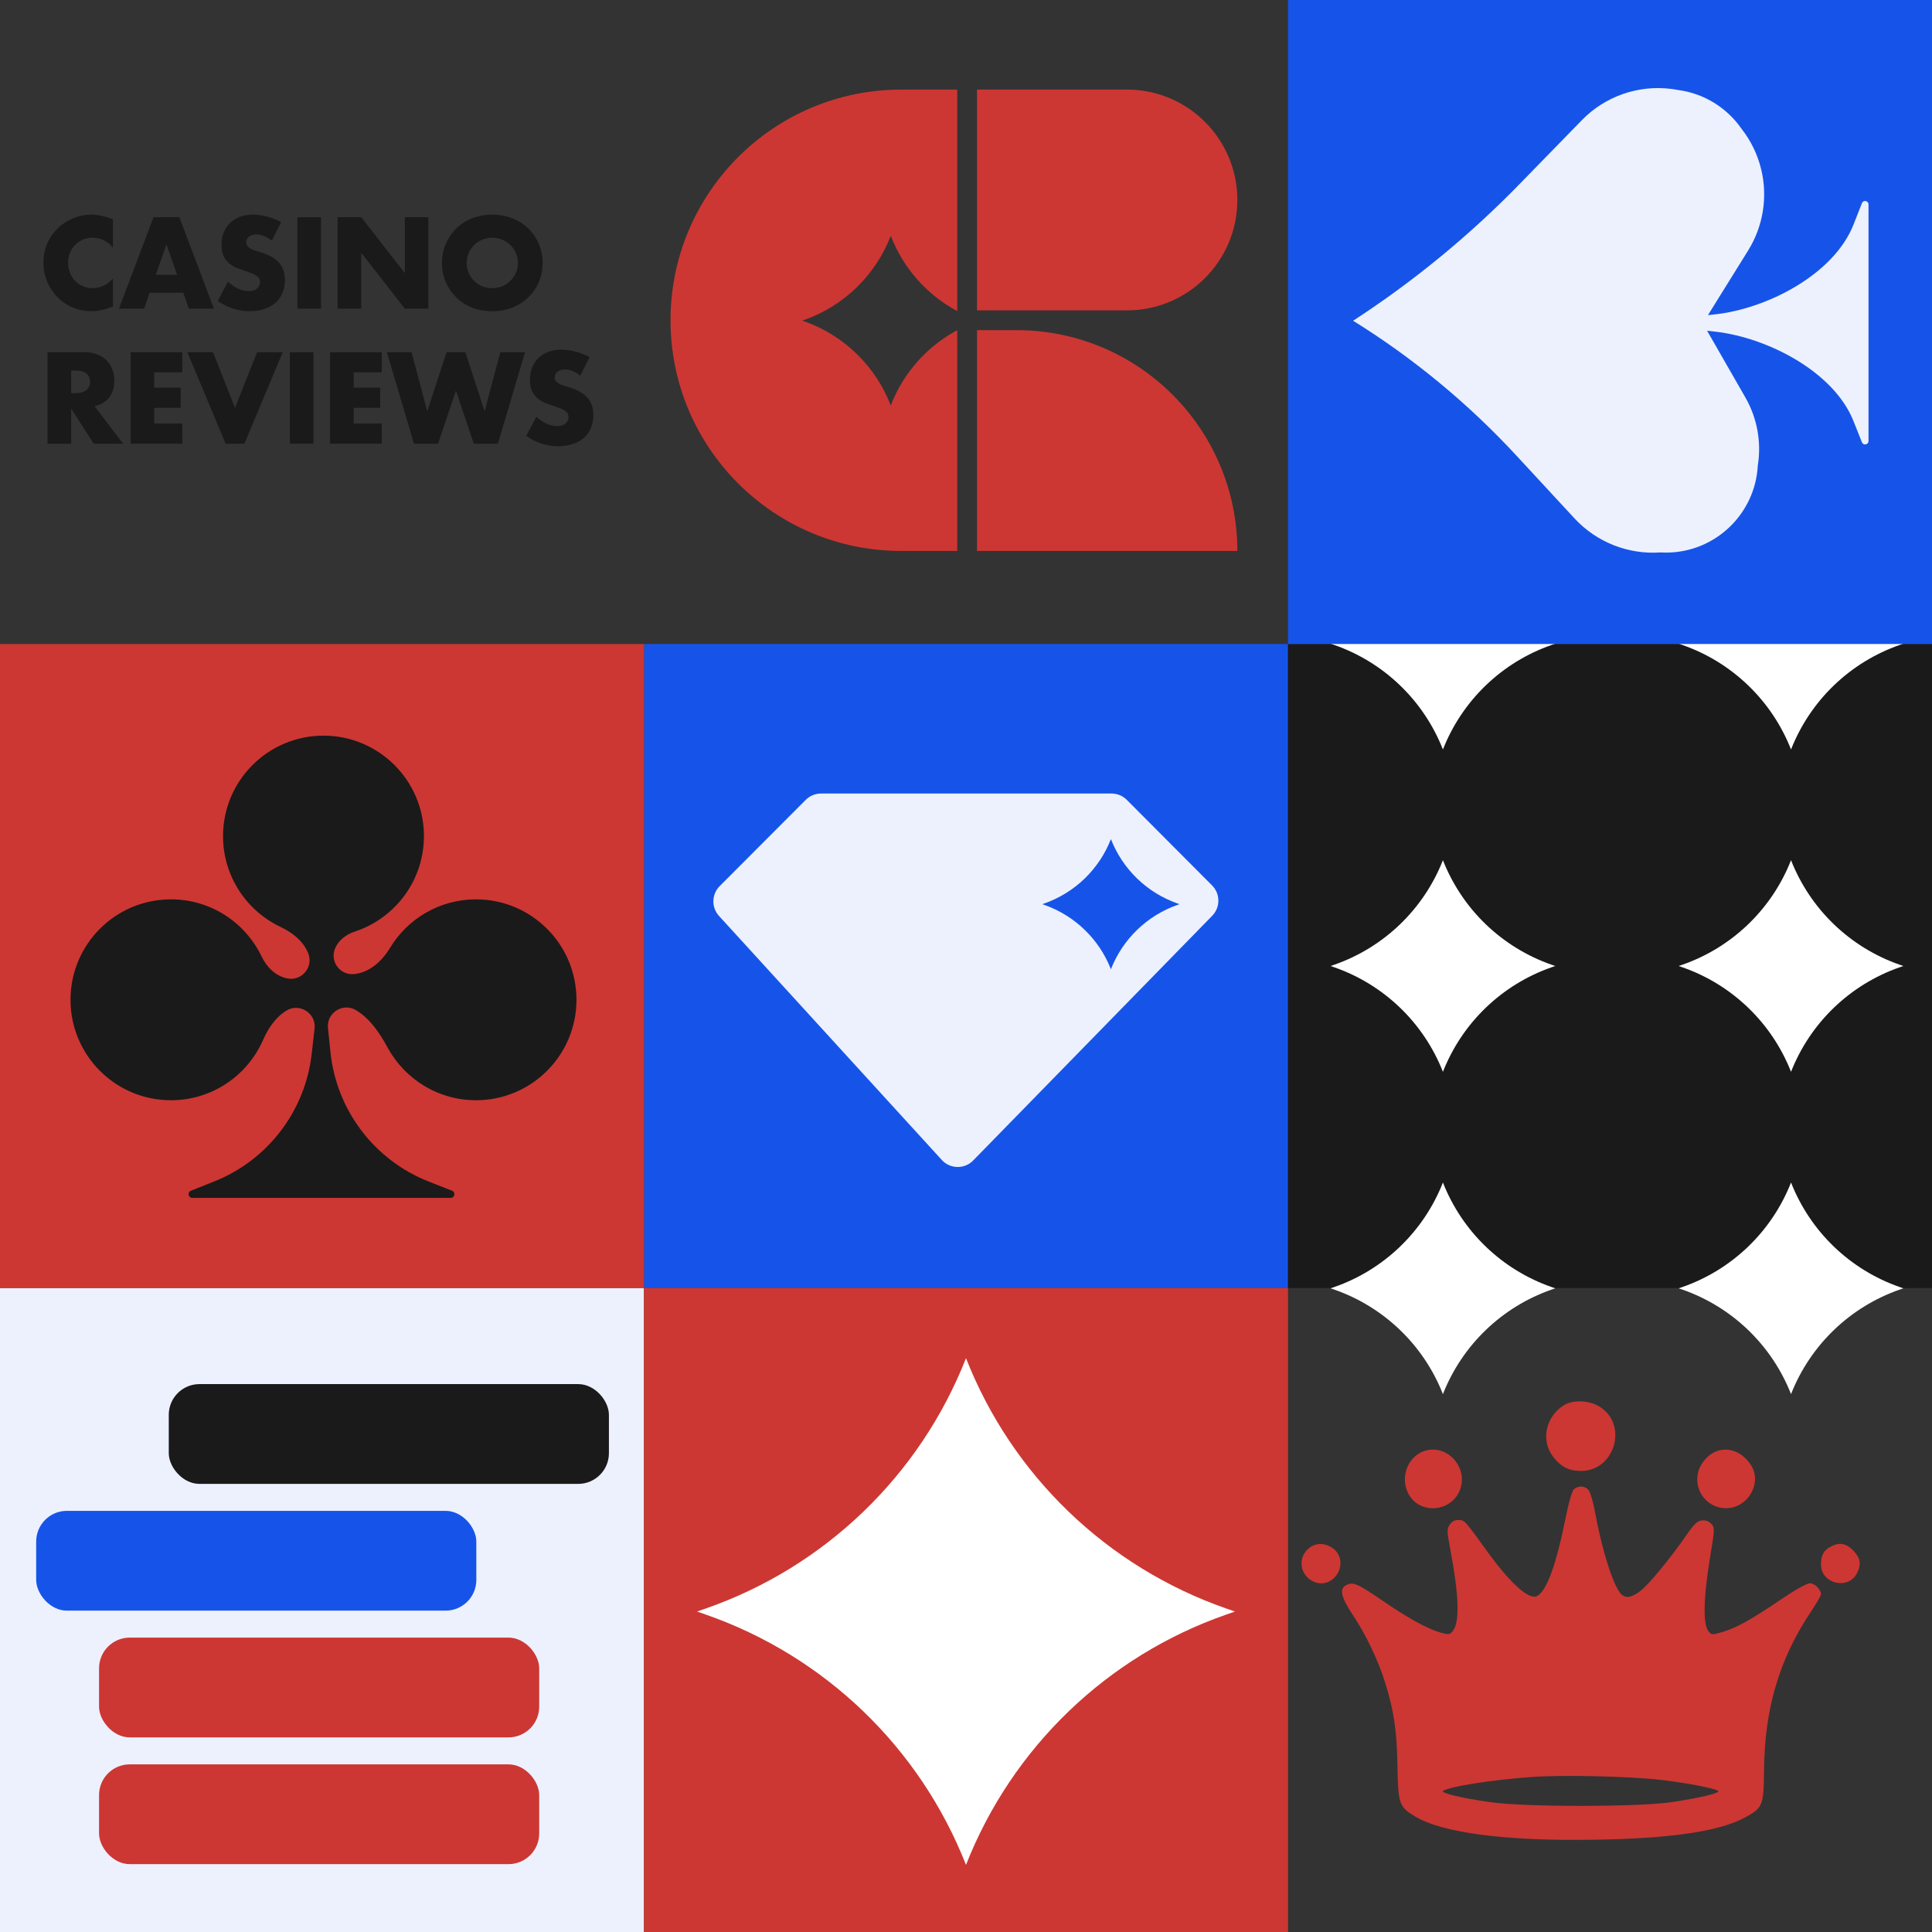
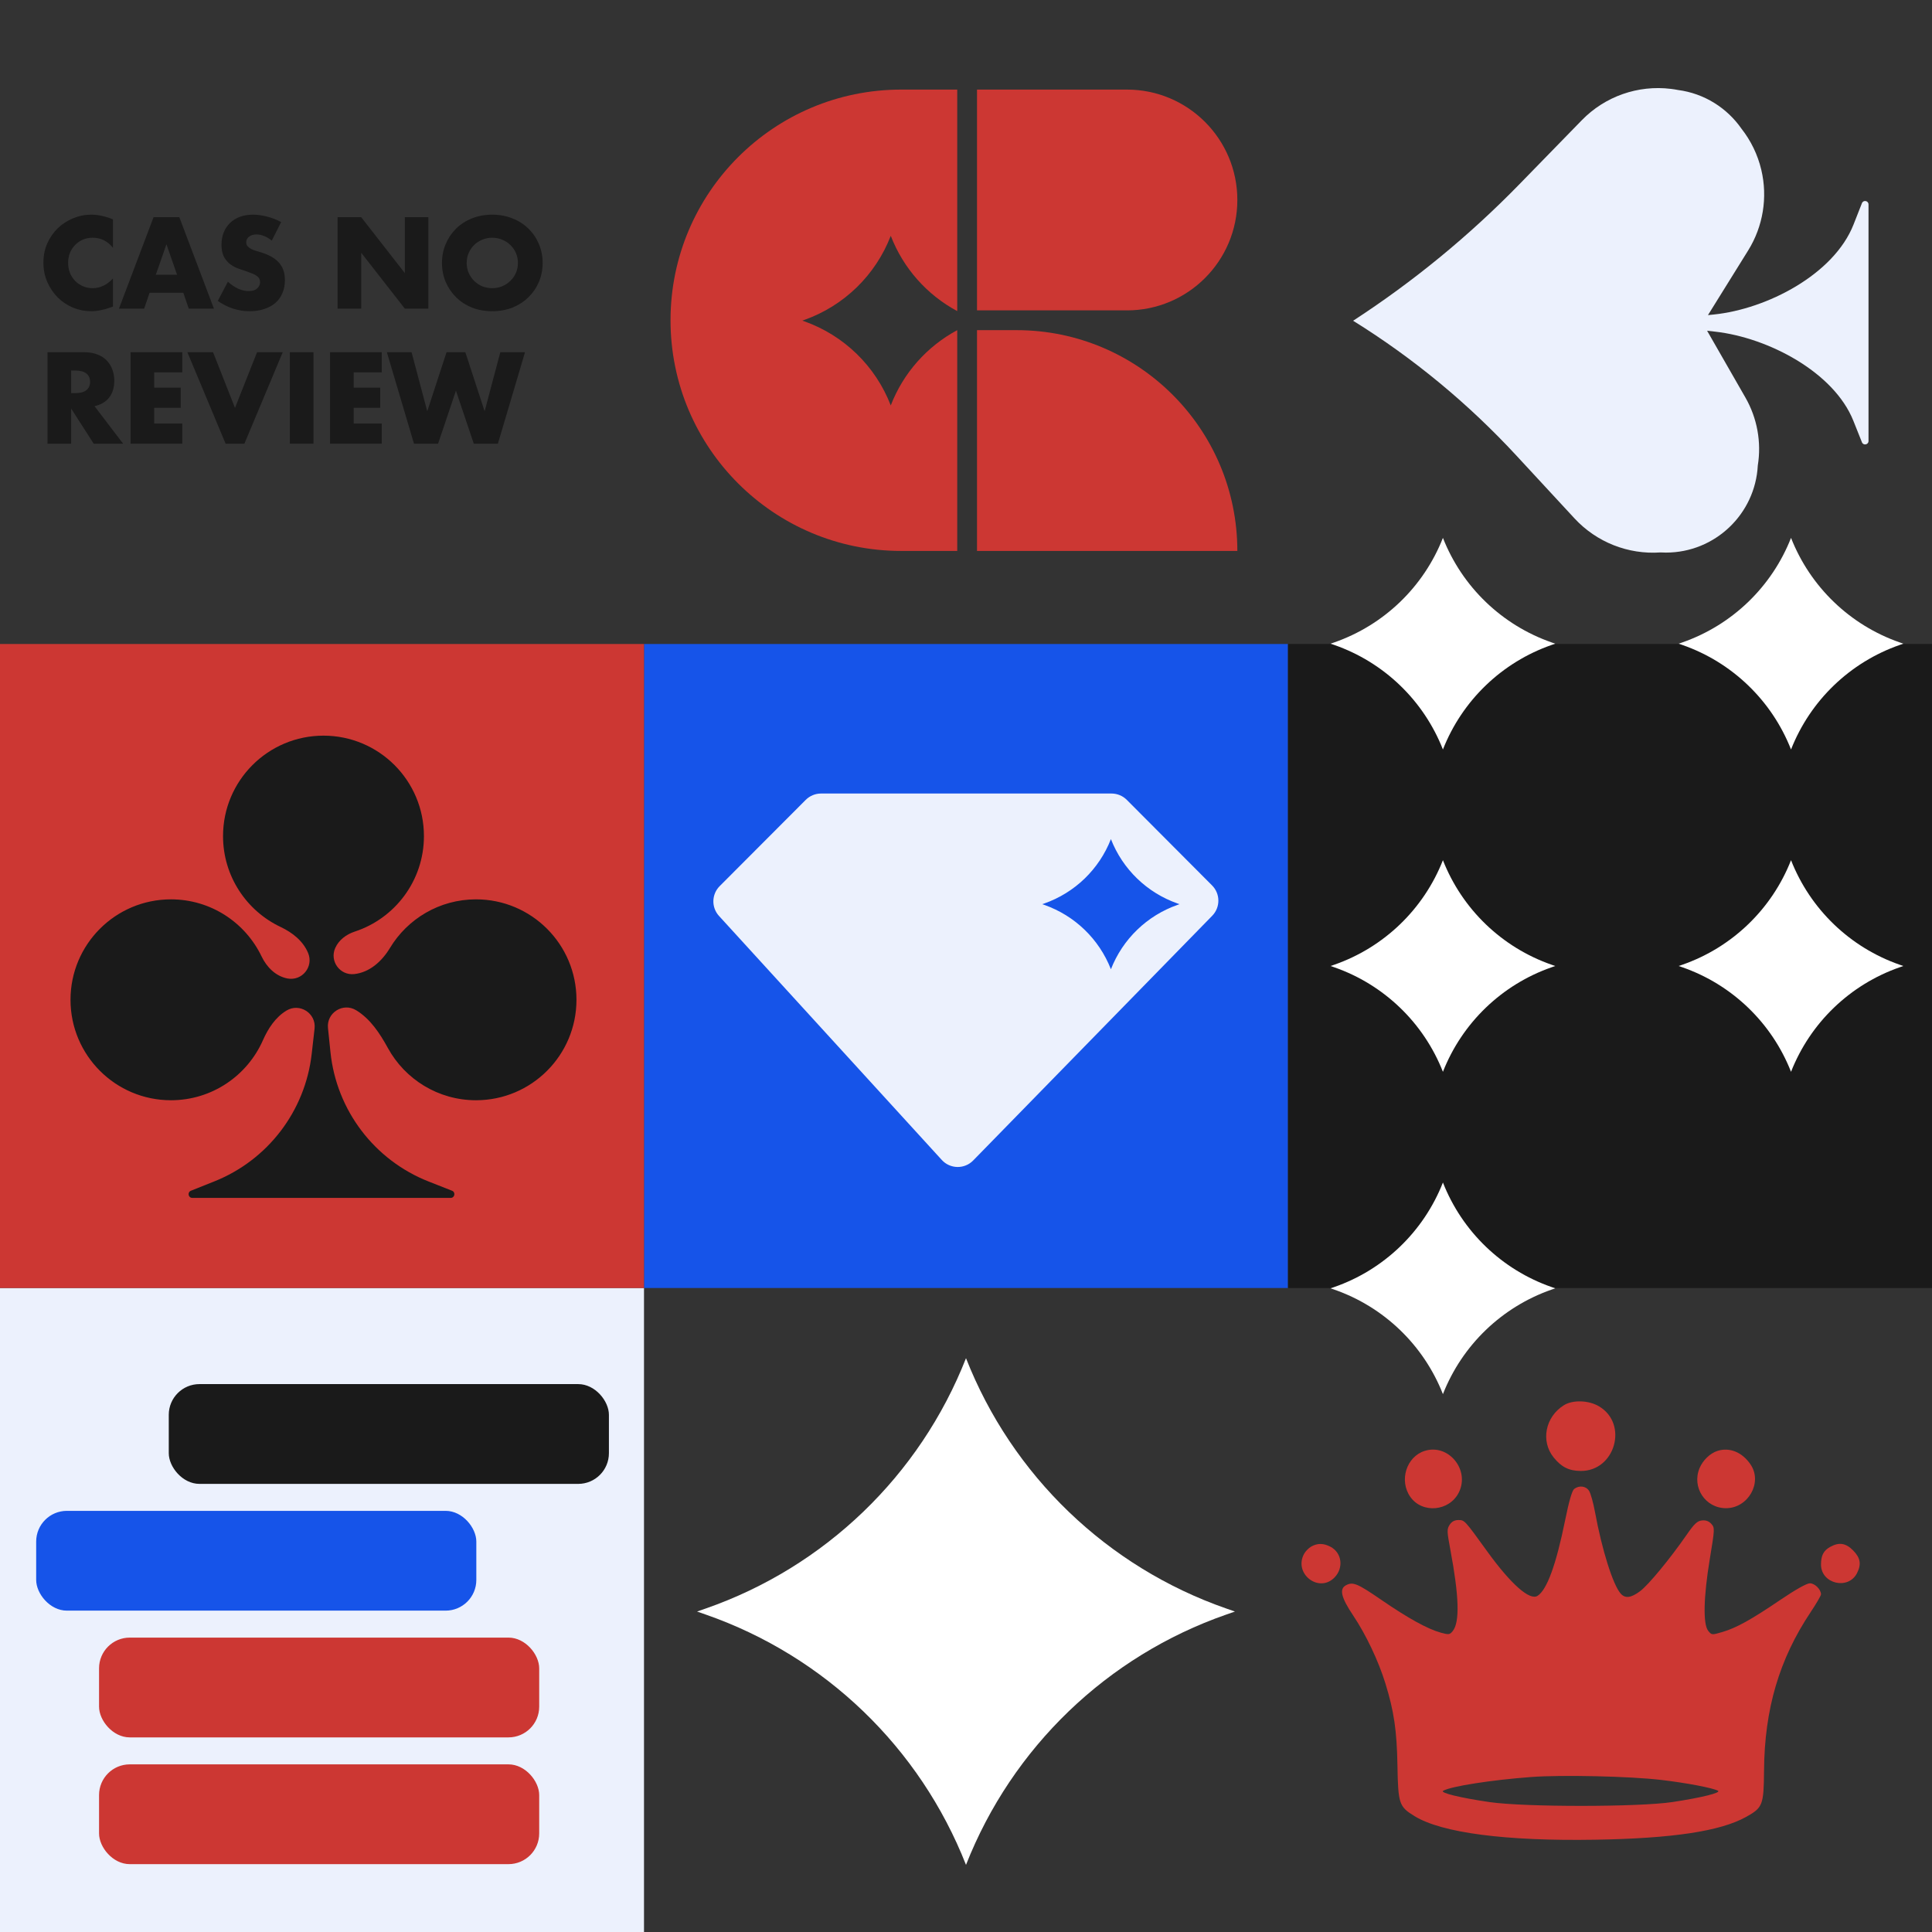
<svg xmlns="http://www.w3.org/2000/svg" width="358" height="358" viewBox="0 0 358 358" fill="none">
  <rect x="0" y="0" width="358" height="358" fill="#333333" stroke="none" />
  <rect x="119.333" y="119.333" width="119.333" height="119.333" fill="#1654E9" />
  <path fill-rule="evenodd" clip-rule="evenodd" d="M289.794 260.386C286.337 262.535 285.451 267.048 287.895 270.069C289.337 271.853 290.734 272.55 292.902 272.567C299.277 272.618 301.776 263.865 296.317 260.604C294.394 259.455 291.45 259.357 289.794 260.386ZM263.995 268.851C260.605 269.923 259.216 274.341 261.322 277.356C263.537 280.527 268.593 280.064 270.334 276.532C272.402 272.337 268.381 267.466 263.995 268.851ZM318.253 268.85C316.893 269.28 315.542 270.578 314.93 272.041C313.444 275.597 315.996 279.469 319.827 279.469C323.933 279.469 326.626 274.731 324.408 271.409C322.87 269.105 320.526 268.131 318.253 268.85ZM291.701 275.898C291.303 276.203 290.743 278.133 290.024 281.674C288.343 289.956 286.656 294.586 284.911 295.708C283.467 296.636 279.982 293.561 275.585 287.478C271.368 281.643 271.39 281.666 270.238 281.666C269.521 281.666 269.003 281.948 268.617 282.548C268.097 283.356 268.109 283.743 268.761 287.217C270.373 295.816 270.513 300.572 269.201 302.222C268.653 302.913 268.468 302.94 267.01 302.54C264.551 301.865 260.951 299.885 256.008 296.488C251.493 293.385 250.686 293.054 249.383 293.764C248.138 294.443 248.524 296.042 250.724 299.322C253.102 302.867 255.415 307.734 256.705 311.906C258.312 317.105 258.834 320.651 258.948 327.159C259.074 334.266 259.243 334.767 262.122 336.534C267.175 339.635 279.023 341.18 295.611 340.9C309.949 340.658 318.771 339.326 323.535 336.684C326.642 334.96 326.826 334.484 326.877 328.057C326.966 316.704 329.692 307.441 335.505 298.741C336.565 297.154 337.432 295.666 337.432 295.434C337.432 294.523 336.288 293.385 335.372 293.385C334.791 293.385 332.699 294.559 329.913 296.448C324.462 300.145 321.769 301.638 319.15 302.414C317.207 302.99 317.166 302.986 316.525 302.18C315.551 300.953 315.664 295.914 316.824 288.896C317.753 283.275 317.76 283.106 317.114 282.378C316.667 281.874 316.1 281.666 315.376 281.74C314.504 281.829 313.967 282.332 312.526 284.413C309.46 288.84 305.467 293.679 303.924 294.836C302.235 296.102 301.154 296.24 300.316 295.295C298.887 293.686 296.851 287.228 295.558 280.201C295.243 278.489 294.751 276.718 294.464 276.265C293.887 275.354 292.63 275.188 291.701 275.898ZM242.979 286.572C242.507 286.839 241.906 287.451 241.645 287.932C239.653 291.595 244.378 295.271 247.279 292.315C249.022 290.537 248.658 287.731 246.54 286.614C245.263 285.941 244.12 285.928 242.979 286.572ZM339.147 286.632C337.906 287.318 337.432 288.225 337.432 289.91C337.432 293.488 342.487 294.692 344.106 291.501C344.94 289.856 344.74 288.676 343.396 287.306C342.041 285.925 340.786 285.725 339.147 286.632ZM307.802 329.82C312.443 330.362 317.41 331.306 318.339 331.823C318.993 332.186 315.379 333.087 309.946 333.914C303.714 334.863 282.496 334.872 276.02 333.928C270.57 333.134 266.744 332.198 267.422 331.825C268.94 330.989 276.341 329.833 283.719 329.281C289.393 328.856 301.954 329.137 307.802 329.82Z" fill="#CC3733" />
  <rect x="238.667" y="119.333" width="119.333" height="119.333" fill="#1A1A1A" />
  <path d="M267.374 99.668V99.668C270.942 108.753 278.298 115.827 287.514 119.04L288.187 119.275L287.514 119.509C278.298 122.722 270.942 129.797 267.374 138.882V138.882V138.882C263.805 129.797 256.45 122.722 247.234 119.509L246.561 119.275L247.234 119.04C256.45 115.827 263.805 108.753 267.374 99.668V99.668Z" fill="white" />
  <path d="M267.374 159.394V159.394C270.942 168.478 278.298 175.553 287.514 178.766L288.187 179L287.514 179.235C278.298 182.448 270.942 189.523 267.374 198.607V198.607V198.607C263.805 189.523 256.45 182.448 247.234 179.235L246.561 179L247.234 178.766C256.45 175.553 263.805 168.478 267.374 159.394V159.394Z" fill="white" />
  <path d="M267.374 219.119V219.119C270.942 228.204 278.298 235.279 287.514 238.491L288.187 238.726L287.514 238.961C278.298 242.173 270.942 249.248 267.374 258.333V258.333V258.333C263.805 249.248 256.45 242.173 247.234 238.961L246.561 238.726L247.234 238.491C256.45 235.279 263.805 228.204 267.374 219.119V219.119Z" fill="white" />
  <path d="M331.878 99.668V99.668C335.446 108.753 342.802 115.827 352.018 119.04L352.691 119.275L352.018 119.509C342.802 122.722 335.446 129.797 331.878 138.882V138.882V138.882C328.309 129.797 320.954 122.722 311.737 119.509L311.064 119.275L311.737 119.04C320.954 115.827 328.309 108.753 331.878 99.668V99.668Z" fill="white" />
  <path d="M331.878 159.394V159.394C335.446 168.478 342.802 175.553 352.018 178.766L352.691 179L352.018 179.235C342.802 182.448 335.446 189.523 331.878 198.607V198.607V198.607C328.309 189.523 320.954 182.448 311.737 179.235L311.064 179L311.737 178.766C320.954 175.553 328.309 168.478 331.878 159.394V159.394Z" fill="white" />
-   <path d="M331.878 219.119V219.119C335.446 228.204 342.802 235.279 352.018 238.491L352.691 238.726L352.018 238.961C342.802 242.173 335.446 249.248 331.878 258.333V258.333V258.333C328.309 249.248 320.954 242.173 311.737 238.961L311.064 238.726L311.737 238.491C320.954 235.279 328.309 228.204 331.878 219.119V219.119Z" fill="white" />
  <rect y="238.667" width="119.333" height="119.333" fill="#ECF1FD" />
-   <rect x="119.333" y="238.667" width="119.333" height="119.333" fill="#CC3733" />
  <rect y="119.333" width="119.333" height="119.333" fill="#CC3733" />
-   <rect x="238.667" width="119.333" height="119.333" fill="#1654E9" />
  <path d="M229.28 37.057C229.28 48.355 220.122 57.514 208.824 57.514L181.04 57.514L181.04 16.601L208.824 16.601C220.122 16.601 229.28 25.759 229.28 37.057V37.057Z" fill="#CC3733" />
  <path d="M229.28 102.09L181.04 102.09L181.04 61.177L188.367 61.177C210.963 61.177 229.28 79.494 229.28 102.09V102.09Z" fill="#CC3733" />
  <path fill-rule="evenodd" clip-rule="evenodd" d="M166.994 16.601C143.387 16.601 124.249 35.738 124.249 59.345C124.249 82.953 143.387 102.09 166.994 102.09H177.375V61.179C171.771 64.184 167.378 69.114 165.058 75.127C162.249 67.846 156.401 62.154 149.046 59.544L148.673 59.412L149.046 59.279C156.401 56.669 162.249 50.977 165.058 43.696C167.378 49.71 171.771 54.639 177.375 57.644V16.601H166.994Z" fill="#CC3733" />
  <path d="M179 251.673V251.673C187.544 273.424 205.155 290.364 227.223 298.056L228.834 298.618L227.223 299.18C205.155 306.872 187.544 323.811 179 345.563V345.563V345.563C170.456 323.811 152.845 306.872 130.777 299.18L129.166 298.618L130.777 298.056C152.845 290.364 170.456 273.424 179 251.673V251.673Z" fill="white" />
  <path fill-rule="evenodd" clip-rule="evenodd" d="M281.522 34.163C272.226 43.7 261.9 52.175 250.734 59.433C261.884 66.362 272.053 74.758 280.967 84.395L291.752 96.055C295.842 100.476 301.706 102.784 307.679 102.366C308.016 102.386 308.355 102.396 308.696 102.396C317.808 102.396 325.25 95.247 325.72 86.253C326.416 81.942 325.621 77.496 323.426 73.667L316.326 61.287L317.875 61.462C327.58 62.564 339.813 68.911 343.433 77.983L345.018 81.955C345.276 82.601 346.236 82.417 346.236 81.721L346.236 37.88C346.236 37.183 345.272 37 345.017 37.649L343.46 41.606C339.833 50.83 327.444 57.26 317.585 58.277L316.485 58.391L323.933 46.41C326.702 41.957 327.579 36.58 326.372 31.477C325.7 28.637 324.427 26.052 322.699 23.852C320.023 20.006 315.804 17.315 310.938 16.676C310.507 16.593 310.072 16.524 309.632 16.47C303.524 15.714 297.414 17.859 293.119 22.266L281.522 34.163Z" fill="#ECF1FD" />
  <path d="M62.12 175.662C62.792 174.16 64.182 173.133 65.746 172.62C73.184 170.181 78.555 163.183 78.555 154.93C78.555 144.651 70.221 136.317 59.942 136.317C49.662 136.317 41.329 144.651 41.329 154.93C41.329 162.368 45.692 168.788 51.998 171.768C54.19 172.804 56.183 174.374 57.104 176.617V176.617C58.143 179.149 55.959 181.824 53.27 181.312V181.312C51.098 180.898 49.429 179.227 48.474 177.233C45.476 170.973 39.082 166.65 31.677 166.65C21.398 166.65 13.065 174.983 13.065 185.263C13.065 195.542 21.398 203.876 31.677 203.876C39.283 203.876 45.823 199.314 48.711 192.778C49.678 190.588 51.027 188.513 53.072 187.266V187.266C55.52 185.774 58.613 187.75 58.29 190.598L57.758 195.284C56.556 205.881 49.625 214.959 39.72 218.911L35.383 220.642C34.677 220.923 34.879 221.972 35.638 221.972H83.508C84.269 221.972 84.468 220.919 83.76 220.641L79.439 218.941C69.368 214.98 62.347 205.733 61.236 194.968L60.775 190.496C60.482 187.662 63.561 185.717 65.995 187.198V187.198C68.642 188.809 70.388 191.493 71.88 194.208C75.043 199.97 81.168 203.876 88.206 203.876C98.486 203.876 106.819 195.542 106.819 185.263C106.819 174.983 98.486 166.65 88.206 166.65C81.435 166.65 75.509 170.265 72.252 175.67C70.77 178.13 68.482 180.199 65.626 180.499V180.499C62.984 180.776 61.035 178.087 62.12 175.662V175.662Z" fill="#1A1A1A" />
  <path d="M20.933 45.913C19.921 44.67 18.67 44.048 17.181 44.048C16.526 44.048 15.915 44.168 15.349 44.408C14.798 44.647 14.322 44.977 13.92 45.397C13.518 45.801 13.197 46.288 12.959 46.857C12.736 47.427 12.624 48.041 12.624 48.7C12.624 49.374 12.736 49.996 12.959 50.565C13.197 51.135 13.518 51.629 13.92 52.048C14.337 52.468 14.821 52.798 15.371 53.037C15.922 53.277 16.518 53.397 17.159 53.397C18.558 53.397 19.817 52.798 20.933 51.599V56.813L20.487 56.97C19.817 57.21 19.191 57.382 18.61 57.487C18.03 57.607 17.456 57.667 16.89 57.667C15.729 57.667 14.612 57.449 13.54 57.015C12.483 56.566 11.544 55.944 10.725 55.15C9.921 54.341 9.273 53.389 8.782 52.296C8.291 51.187 8.045 49.981 8.045 48.678C8.045 47.374 8.283 46.183 8.76 45.104C9.251 44.011 9.899 43.074 10.703 42.295C11.522 41.501 12.468 40.887 13.54 40.453C14.612 40.003 15.736 39.778 16.913 39.778C17.583 39.778 18.238 39.853 18.878 40.003C19.534 40.138 20.219 40.355 20.933 40.655V45.913Z" fill="#1A1A1A" />
  <path d="M32.807 50.902L30.842 45.262L28.876 50.902H32.807ZM33.969 54.251H27.715L26.709 57.195H22.041L28.452 40.25H33.232L39.643 57.195H34.974L33.969 54.251Z" fill="#1A1A1A" />
  <path d="M50.359 44.587C49.883 44.198 49.406 43.913 48.929 43.733C48.453 43.539 47.991 43.441 47.544 43.441C46.979 43.441 46.517 43.576 46.16 43.846C45.802 44.116 45.623 44.468 45.623 44.902C45.623 45.202 45.713 45.449 45.892 45.644C46.07 45.839 46.301 46.011 46.584 46.161C46.882 46.295 47.209 46.415 47.567 46.52C47.939 46.625 48.304 46.737 48.661 46.857C50.091 47.337 51.133 47.981 51.789 48.79C52.459 49.584 52.794 50.625 52.794 51.914C52.794 52.783 52.645 53.569 52.347 54.273C52.064 54.977 51.64 55.584 51.074 56.094C50.523 56.588 49.838 56.97 49.019 57.24C48.215 57.524 47.299 57.667 46.271 57.667C44.142 57.667 42.169 57.03 40.352 55.757L42.228 52.206C42.883 52.79 43.531 53.224 44.172 53.509C44.812 53.794 45.445 53.936 46.07 53.936C46.785 53.936 47.314 53.771 47.656 53.442C48.014 53.112 48.192 52.738 48.192 52.318C48.192 52.063 48.148 51.846 48.058 51.666C47.969 51.472 47.82 51.299 47.611 51.15C47.403 50.985 47.128 50.835 46.785 50.7C46.458 50.565 46.055 50.415 45.579 50.251C45.013 50.071 44.455 49.876 43.904 49.666C43.367 49.442 42.883 49.15 42.452 48.79C42.035 48.43 41.692 47.981 41.424 47.441C41.171 46.887 41.044 46.191 41.044 45.352C41.044 44.513 41.178 43.756 41.447 43.082C41.729 42.393 42.117 41.808 42.608 41.329C43.114 40.834 43.725 40.453 44.44 40.183C45.169 39.913 45.981 39.778 46.874 39.778C47.708 39.778 48.58 39.898 49.488 40.138C50.396 40.363 51.267 40.7 52.101 41.149L50.359 44.587Z" fill="#1A1A1A" />
-   <path d="M59.483 40.25V57.195H55.105V40.25H59.483Z" fill="#1A1A1A" />
  <path d="M62.555 57.195V40.25H66.933L75.019 50.61V40.25H79.375V57.195H75.019L66.933 46.835V57.195H62.555Z" fill="#1A1A1A" />
  <path d="M86.477 48.722C86.477 49.397 86.603 50.018 86.856 50.588C87.109 51.157 87.452 51.651 87.884 52.071C88.316 52.49 88.815 52.82 89.38 53.06C89.961 53.285 90.572 53.397 91.212 53.397C91.853 53.397 92.456 53.285 93.022 53.06C93.602 52.82 94.109 52.49 94.54 52.071C94.987 51.651 95.337 51.157 95.59 50.588C95.843 50.018 95.97 49.397 95.97 48.722C95.97 48.048 95.843 47.427 95.59 46.857C95.337 46.288 94.987 45.794 94.54 45.374C94.109 44.955 93.602 44.632 93.022 44.408C92.456 44.168 91.853 44.048 91.212 44.048C90.572 44.048 89.961 44.168 89.38 44.408C88.815 44.632 88.316 44.955 87.884 45.374C87.452 45.794 87.109 46.288 86.856 46.857C86.603 47.427 86.477 48.048 86.477 48.722ZM81.897 48.722C81.897 47.464 82.128 46.295 82.59 45.217C83.052 44.123 83.692 43.172 84.511 42.363C85.33 41.554 86.305 40.924 87.437 40.475C88.584 40.011 89.842 39.778 91.212 39.778C92.567 39.778 93.818 40.011 94.965 40.475C96.112 40.924 97.094 41.554 97.913 42.363C98.747 43.172 99.395 44.123 99.857 45.217C100.318 46.295 100.549 47.464 100.549 48.722C100.549 49.981 100.318 51.157 99.857 52.251C99.395 53.329 98.747 54.273 97.913 55.082C97.094 55.891 96.112 56.528 94.965 56.992C93.818 57.442 92.567 57.667 91.212 57.667C89.842 57.667 88.584 57.442 87.437 56.992C86.305 56.528 85.33 55.891 84.511 55.082C83.692 54.273 83.052 53.329 82.59 52.251C82.128 51.157 81.897 49.981 81.897 48.722Z" fill="#1A1A1A" />
  <path d="M13.182 72.842H14.009C14.873 72.842 15.535 72.662 15.997 72.302C16.459 71.943 16.689 71.426 16.689 70.752C16.689 70.078 16.459 69.561 15.997 69.201C15.535 68.841 14.873 68.662 14.009 68.662H13.182V72.842ZM22.81 82.213H17.36L13.182 75.696V82.213H8.804V65.268H15.617C16.555 65.268 17.375 65.411 18.074 65.695C18.774 65.965 19.348 66.34 19.794 66.819C20.256 67.298 20.599 67.853 20.822 68.482C21.06 69.111 21.179 69.785 21.179 70.504C21.179 71.793 20.866 72.842 20.241 73.651C19.631 74.445 18.722 74.984 17.516 75.269L22.81 82.213Z" fill="#1A1A1A" />
  <path d="M33.777 68.999H28.573V71.83H33.487V75.561H28.573V78.482H33.777V82.213H24.194V65.268H33.777V68.999Z" fill="#1A1A1A" />
  <path d="M39.48 65.268L43.545 75.583L47.633 65.268H52.391L45.288 82.213H41.803L34.722 65.268H39.48Z" fill="#1A1A1A" />
  <path d="M58.087 65.268V82.213H53.709V65.268H58.087Z" fill="#1A1A1A" />
  <path d="M70.742 68.999H65.537V71.83H70.451V75.561H65.537V78.482H70.742V82.213H61.159V65.268H70.742V68.999Z" fill="#1A1A1A" />
  <path d="M76.266 65.268L79.17 76.213L82.744 65.268H86.228L89.802 76.213L92.706 65.268H97.285L92.26 82.213H87.792L84.486 72.392L81.18 82.213H76.713L71.687 65.268H76.266Z" fill="#1A1A1A" />
-   <path d="M107.513 69.606C107.036 69.216 106.56 68.931 106.083 68.752C105.607 68.557 105.145 68.459 104.698 68.459C104.132 68.459 103.671 68.594 103.313 68.864C102.956 69.134 102.777 69.486 102.777 69.92C102.777 70.22 102.867 70.467 103.045 70.662C103.224 70.856 103.455 71.029 103.738 71.179C104.036 71.314 104.363 71.433 104.721 71.538C105.093 71.643 105.458 71.755 105.815 71.875C107.245 72.355 108.287 72.999 108.942 73.808C109.612 74.602 109.948 75.643 109.948 76.932C109.948 77.801 109.799 78.587 109.501 79.291C109.218 79.995 108.793 80.602 108.228 81.112C107.677 81.606 106.992 81.988 106.173 82.258C105.368 82.542 104.453 82.685 103.425 82.685C101.296 82.685 99.322 82.048 97.506 80.775L99.382 77.224C100.037 77.808 100.685 78.243 101.325 78.527C101.966 78.812 102.599 78.954 103.224 78.954C103.939 78.954 104.467 78.789 104.81 78.46C105.167 78.13 105.346 77.756 105.346 77.336C105.346 77.082 105.301 76.864 105.212 76.684C105.123 76.49 104.974 76.317 104.765 76.168C104.557 76.003 104.281 75.853 103.939 75.718C103.611 75.583 103.209 75.433 102.733 75.269C102.167 75.089 101.608 74.894 101.057 74.684C100.521 74.46 100.037 74.168 99.605 73.808C99.188 73.448 98.846 72.999 98.578 72.46C98.325 71.905 98.198 71.209 98.198 70.37C98.198 69.531 98.332 68.774 98.6 68.1C98.883 67.411 99.27 66.826 99.762 66.347C100.268 65.853 100.879 65.471 101.593 65.201C102.323 64.931 103.135 64.796 104.028 64.796C104.862 64.796 105.733 64.916 106.642 65.156C107.55 65.381 108.421 65.718 109.255 66.167L107.513 69.606Z" fill="#1A1A1A" />
  <path fill-rule="evenodd" clip-rule="evenodd" d="M152.135 147.041C151.073 147.041 150.054 147.464 149.303 148.216L133.355 164.202C131.846 165.715 131.792 168.146 133.232 169.724L174.514 214.94C176.064 216.638 178.723 216.683 180.329 215.038L224.626 169.69C226.155 168.124 226.143 165.621 224.598 164.071L208.798 148.217C208.047 147.464 207.028 147.041 205.965 147.041H152.135ZM218.202 167.417C212.543 165.431 208.032 161.074 205.852 155.487C203.672 161.074 199.161 165.431 193.502 167.417L193.135 167.545L193.502 167.674C199.161 169.66 203.672 174.017 205.852 179.604C208.032 174.017 212.543 169.66 218.202 167.674L218.568 167.545L218.202 167.417Z" fill="#ECF1FD" />
  <rect x="31.273" y="256.474" width="81.559" height="18.49" rx="5.69" fill="#1A1A1A" />
  <rect x="6.704" y="279.961" width="81.559" height="18.49" rx="5.69" fill="#1654E9" />
  <rect x="18.355" y="303.448" width="81.559" height="18.49" rx="5.69" fill="#CC3733" />
  <rect x="18.355" y="326.936" width="81.559" height="18.49" rx="5.69" fill="#CC3733" />
</svg>